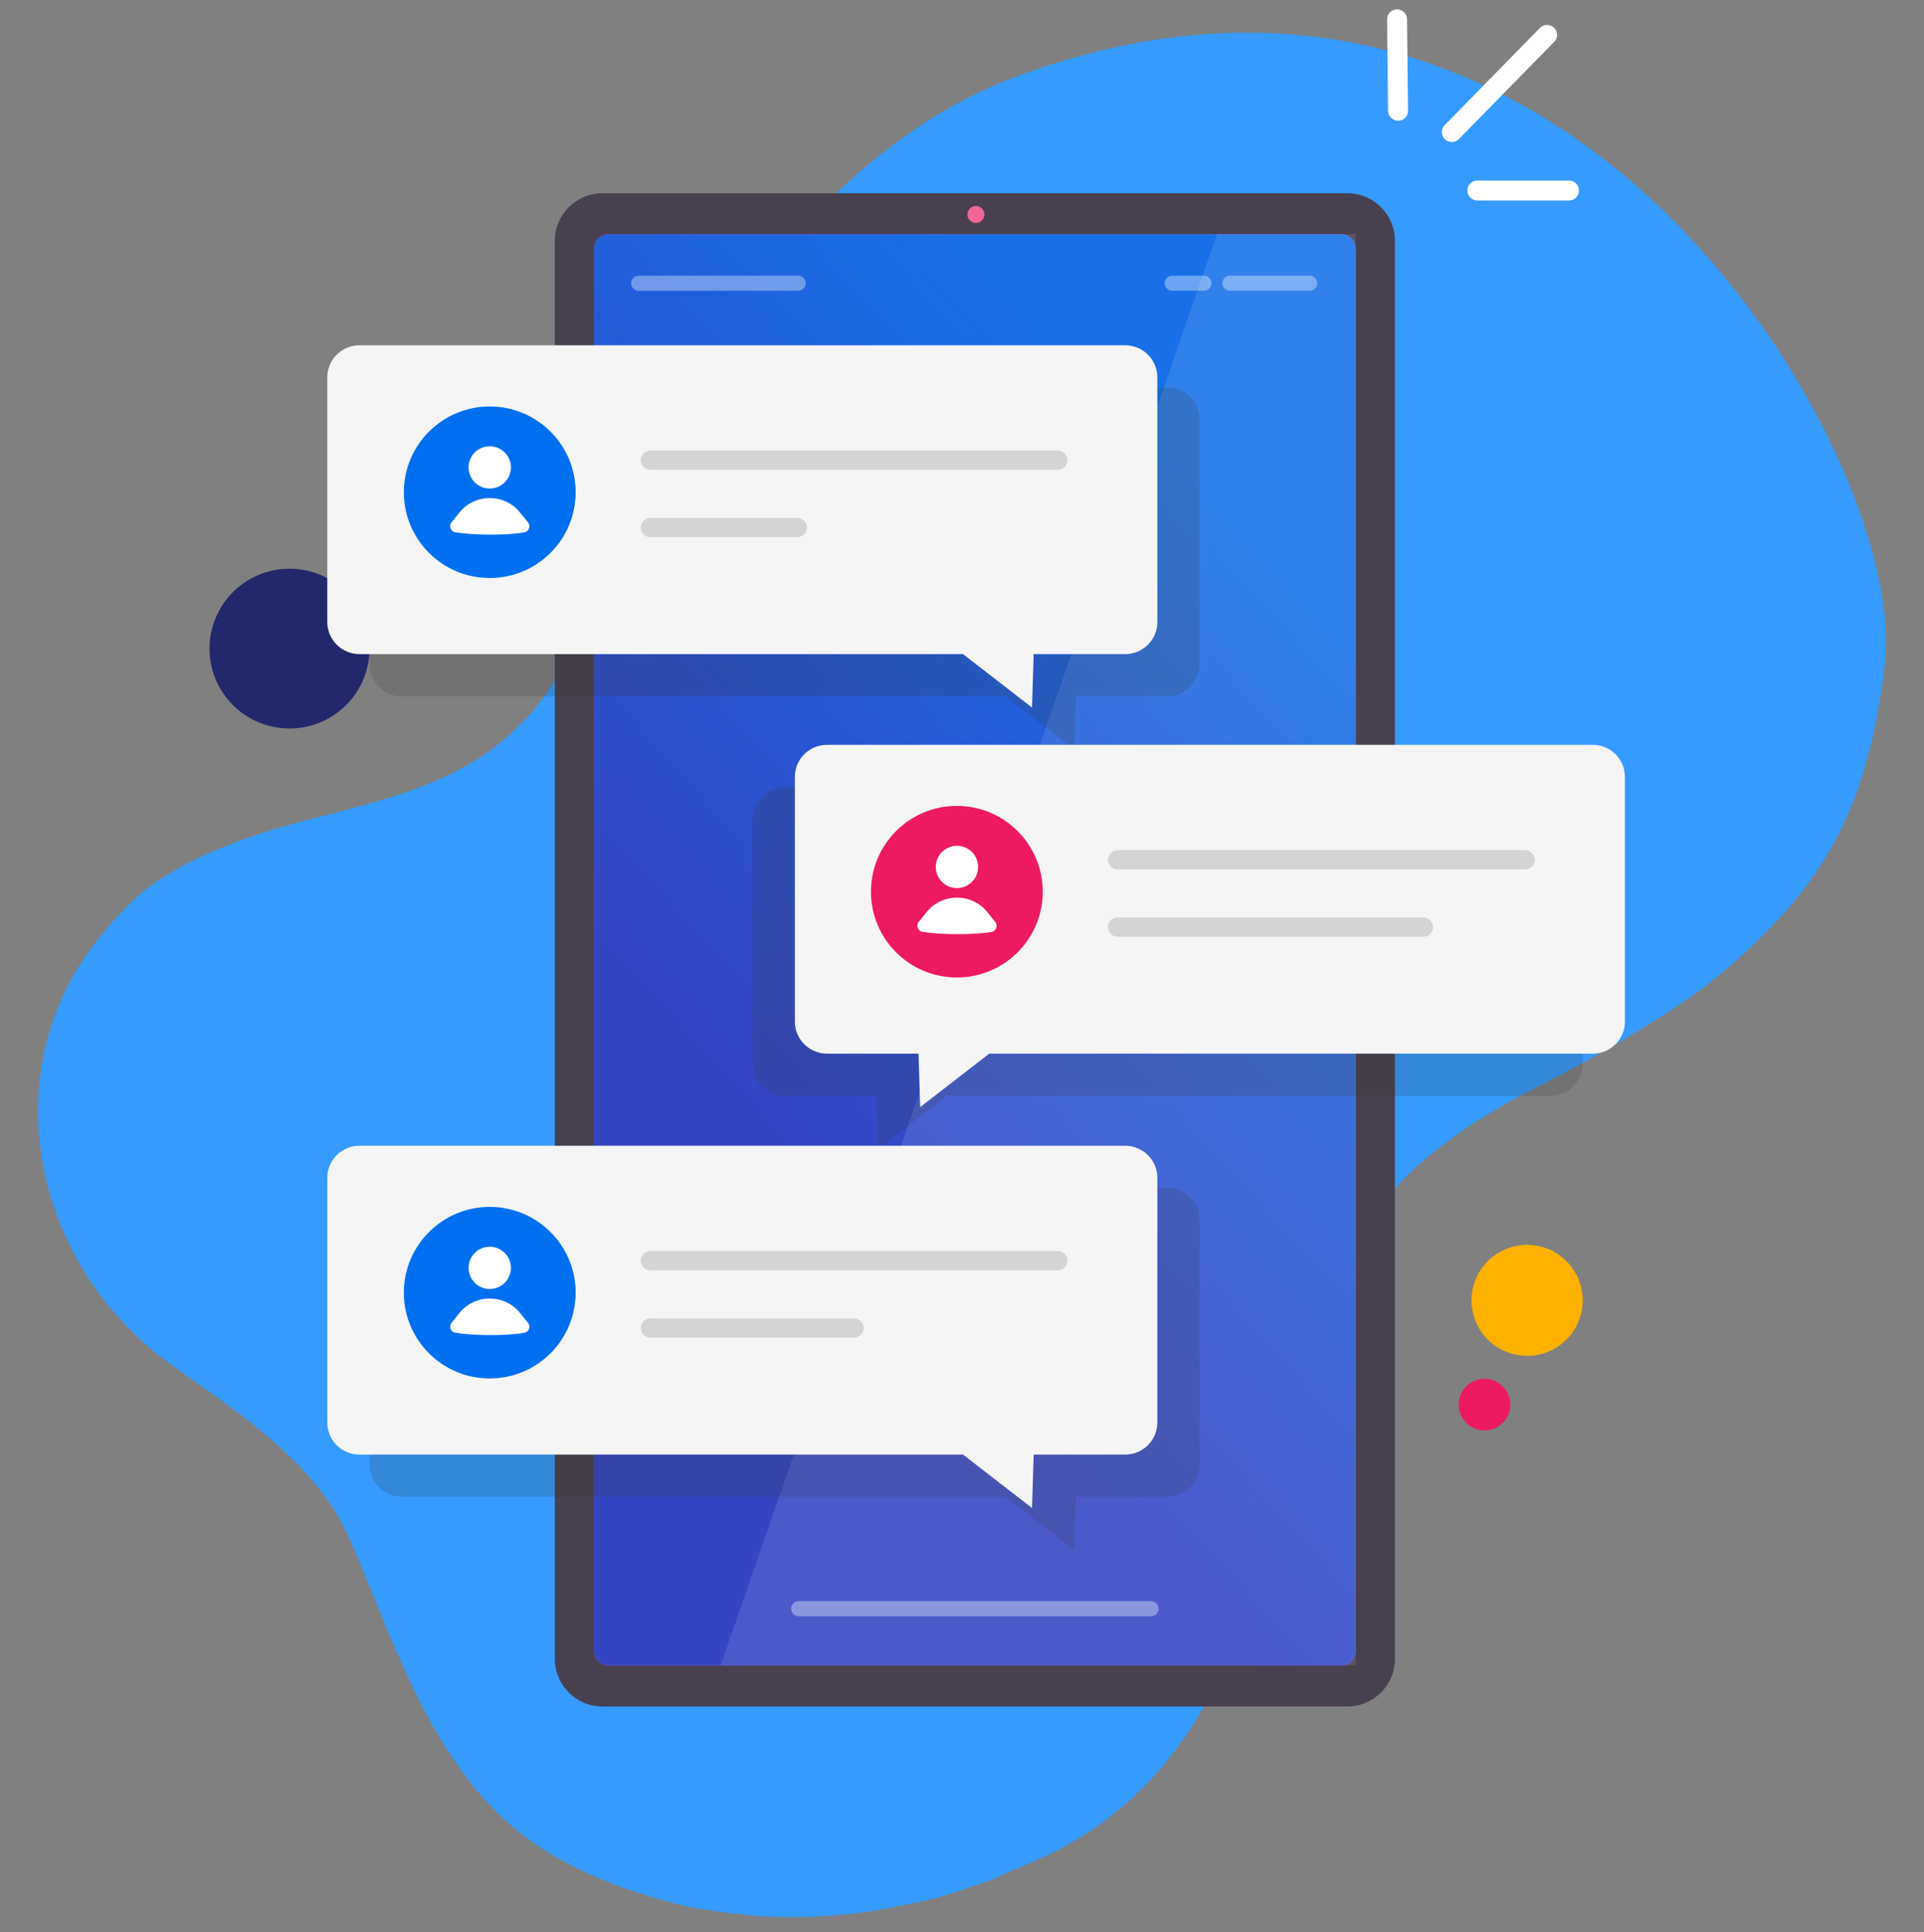
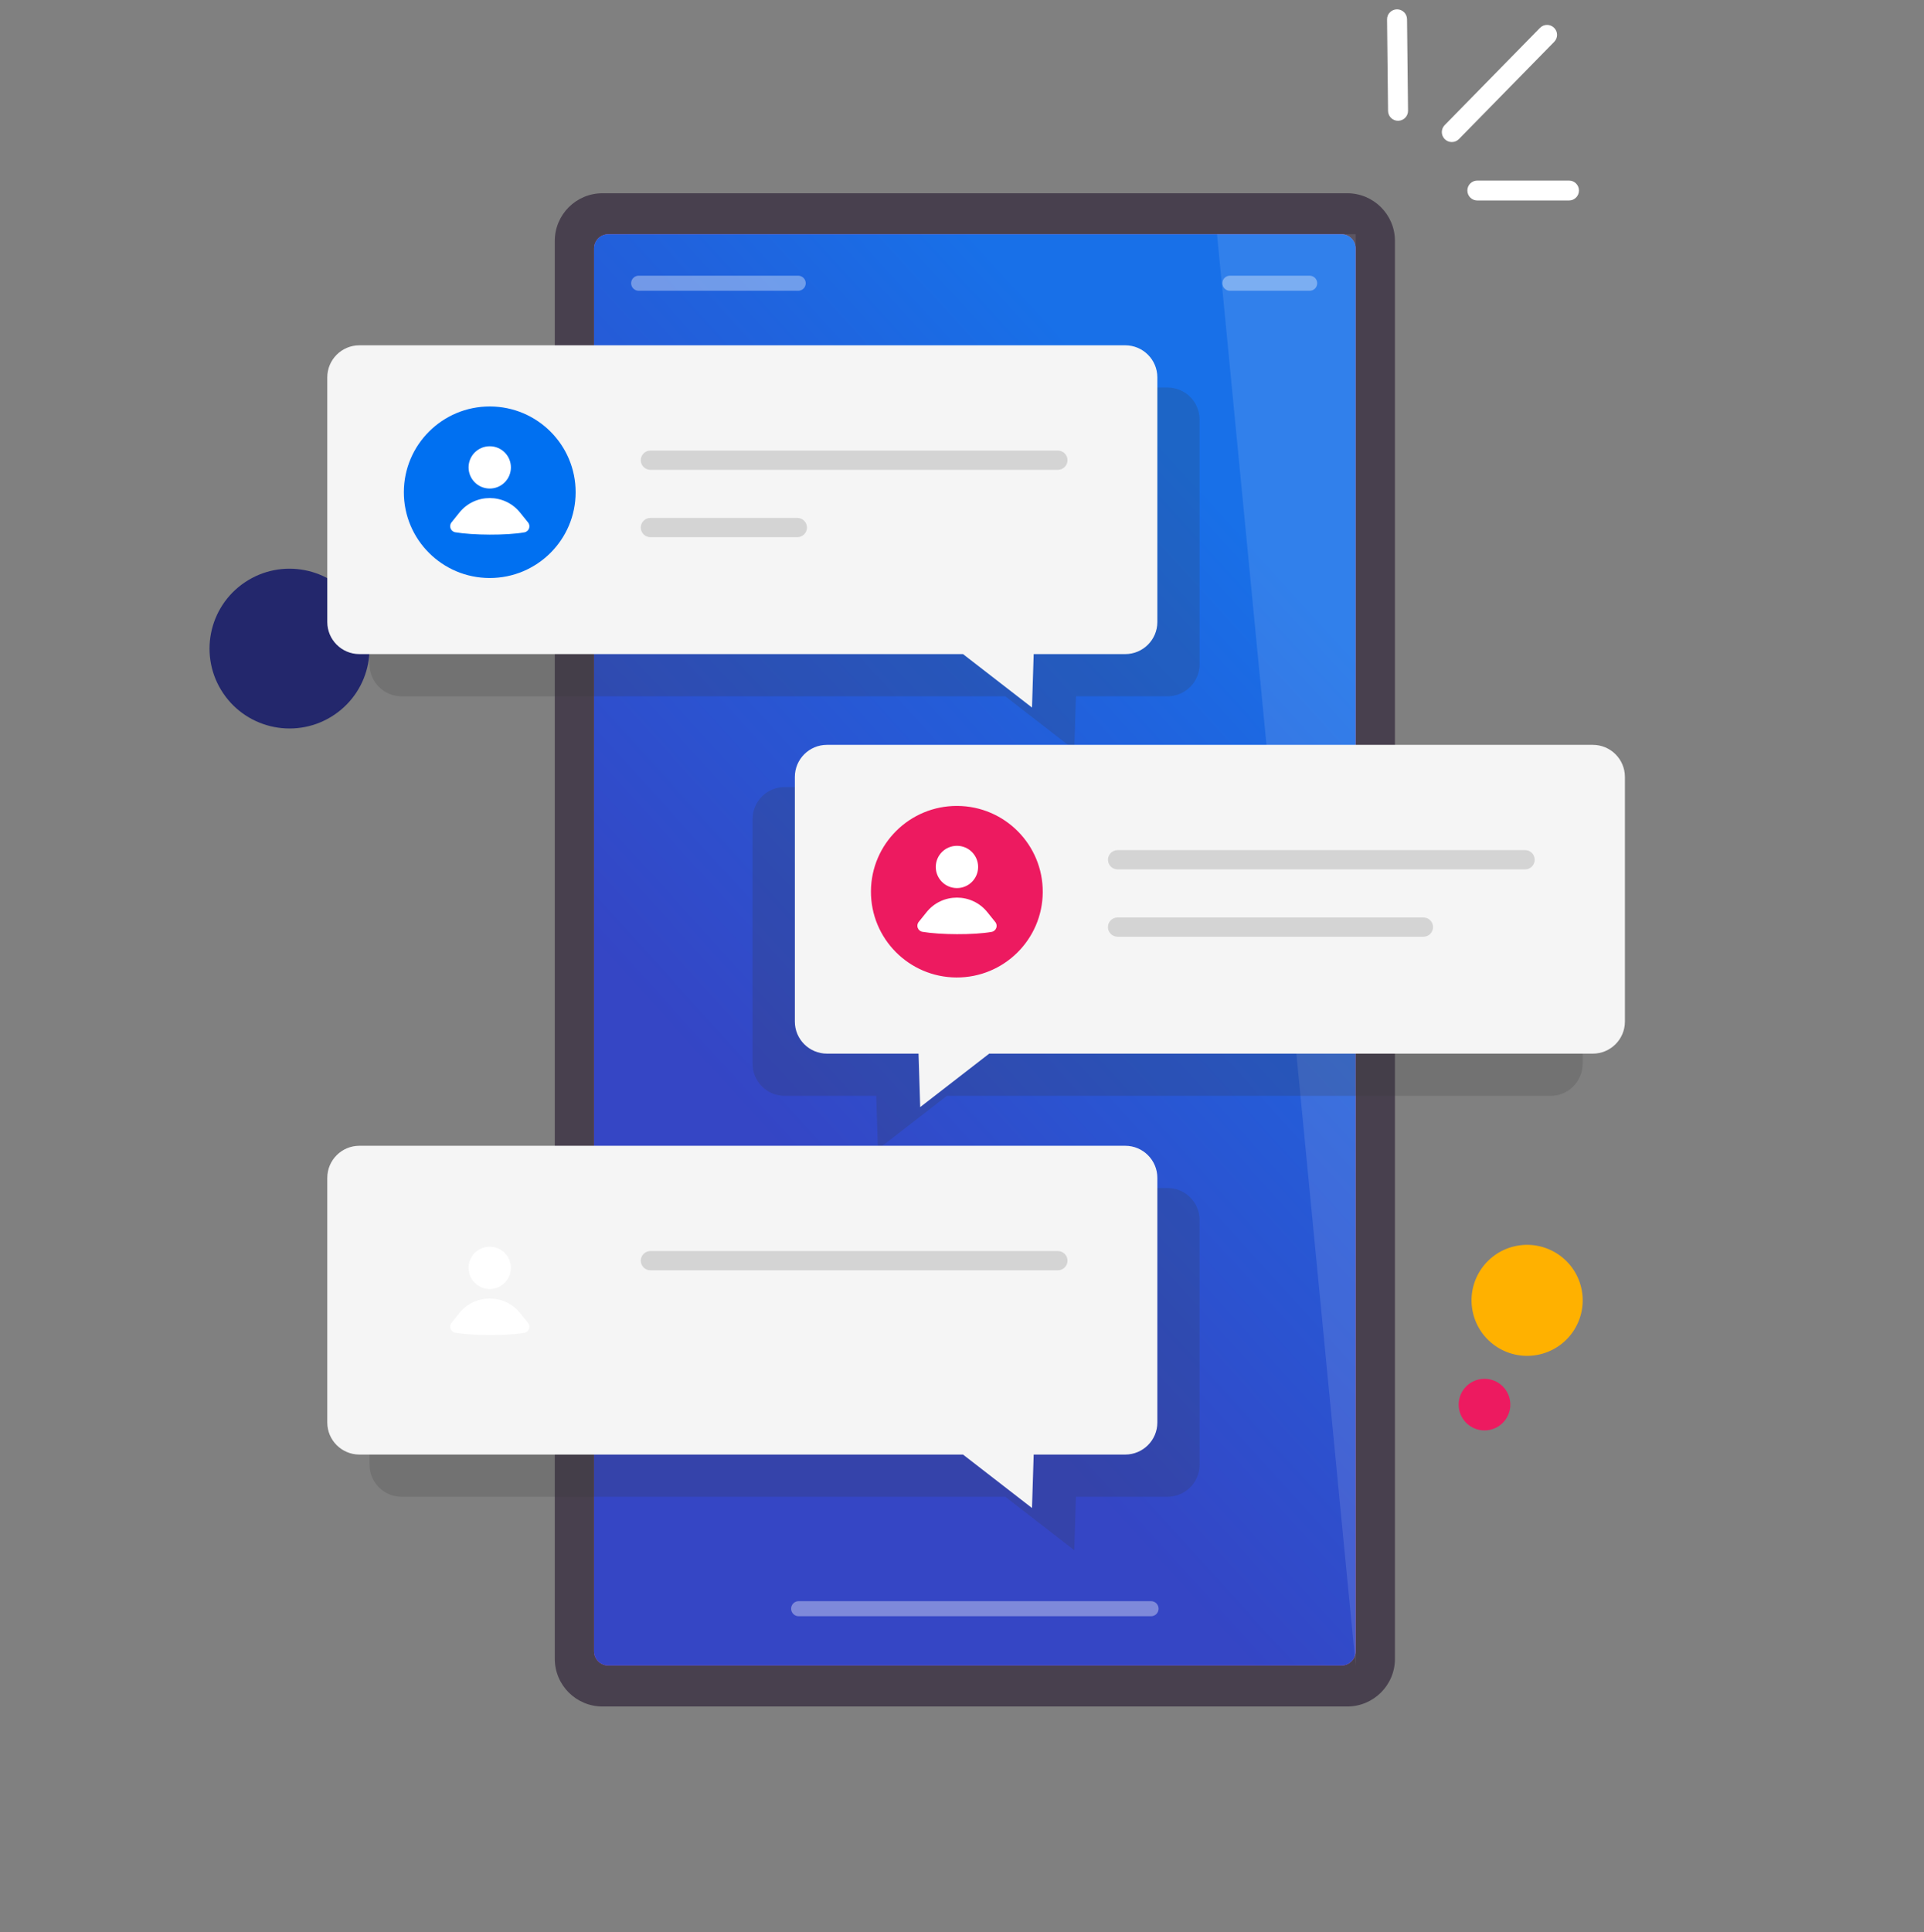
<svg xmlns="http://www.w3.org/2000/svg" width="240" height="241" viewBox="0 0 240 241" fill="none">
  <rect x="0" y="0" width="240" height="241" fill="#808080" stroke="none" />
  <g clip-path="url(#clip0_1438_66978)">
-     <path d="M235.226 78.602C235.393 82.627 234.695 86.271 234.002 90.01C233.78 91.202 233.51 92.385 233.198 93.556C233.056 94.086 232.915 94.603 232.774 95.12C230.951 101.819 227.669 108.053 223.073 113.266C222.928 113.432 222.778 113.599 222.628 113.761C218.225 118.564 213.462 122.935 207.78 126.378C202.153 130.117 196.123 133.334 189.863 136.547C189.063 136.957 188.271 137.393 187.497 137.85C185.01 139.316 182.691 140.705 180.552 142.388C171.779 148.694 166.709 157.449 163.358 167.084C161.681 171.903 160.427 176.932 159.336 181.97C157.158 202.209 149.34 223.568 128.877 232.173C127.127 232.955 125.479 233.656 123.729 234.438C120.648 235.48 117.653 236.625 114.418 237.279C112.616 237.591 110.896 238.005 109.095 238.317C101.897 239.381 95.355 239.381 88.166 238.202C86.223 237.941 84.486 237.514 82.663 236.984C78.187 235.762 74.387 234.314 70.634 232.314C54.878 224.243 50.034 206.657 43.398 191.434C41.112 186.477 37.248 182.508 33.2 178.987C29.349 175.74 25.169 172.976 20.945 169.908C3.884 157.432 -1.114 132.924 12.836 116.389C14.715 114.125 16.674 111.958 19.062 110.296C22.742 107.72 26.628 105.998 30.872 104.494C42.439 100.448 55.875 99.636 64.793 90.446C67.438 87.861 69.556 84.707 71.049 81.251C73.407 75.876 75.632 70.454 77.87 65.049C78.948 62.097 80.151 59.178 81.486 56.316C82.821 53.453 84.284 50.65 85.88 47.933C95.564 31.552 109.073 16.174 126.601 9.612C193.907 -15.588 234.122 51.885 235.222 78.602H235.226Z" fill="#359BFF" />
    <path d="M41.697 89.153C46.265 86.075 47.47 79.882 44.387 75.321C41.304 70.759 35.102 69.556 30.534 72.634C25.965 75.712 24.761 81.905 27.843 86.467C30.926 91.028 37.128 92.231 41.697 89.153Z" fill="#23276C" />
    <path d="M191.709 168.994C195.478 168.323 197.989 164.729 197.317 160.965C196.645 157.202 193.045 154.695 189.276 155.366C185.507 156.037 182.996 159.632 183.668 163.395C184.34 167.159 187.94 169.665 191.709 168.994Z" fill="#FFB100" />
    <path d="M185.475 178.389C187.247 178.224 188.55 176.657 188.385 174.887C188.22 173.118 186.65 171.817 184.878 171.982C183.106 172.146 181.803 173.714 181.968 175.483C182.133 177.252 183.703 178.553 185.475 178.389Z" fill="#ED1A60" />
    <path d="M168.053 24.101H75.157C71.87 24.101 69.205 26.762 69.205 30.044V206.892C69.205 210.175 71.87 212.835 75.157 212.835H168.053C171.34 212.835 174.005 210.175 174.005 206.892V30.044C174.005 26.762 171.34 24.101 168.053 24.101Z" fill="#48404E" />
    <path d="M167.328 29.21H75.879C74.899 29.21 74.103 30.004 74.103 30.984V205.952C74.103 206.931 74.899 207.725 75.879 207.725H167.328C168.309 207.725 169.104 206.931 169.104 205.952V30.984C169.104 30.004 168.309 29.21 167.328 29.21Z" fill="#F06C9A" />
    <path opacity="0.9" d="M167.328 29.21H75.879C74.899 29.21 74.103 30.004 74.103 30.984V205.952C74.103 206.931 74.899 207.725 75.879 207.725H167.328C168.309 207.725 169.104 206.931 169.104 205.952V30.984C169.104 30.004 168.309 29.21 167.328 29.21Z" fill="url(#paint0_linear_1438_66978)" />
-     <path opacity="0.11" d="M169.102 207.725H89.9L151.811 29.21H169.102V207.725Z" fill="url(#paint1_linear_1438_66978)" />
+     <path opacity="0.11" d="M169.102 207.725L151.811 29.21H169.102V207.725Z" fill="url(#paint1_linear_1438_66978)" />
    <g opacity="0.36">
      <path d="M99.566 36.265H79.668C79.15 36.265 78.727 35.846 78.727 35.325C78.727 34.803 79.146 34.385 79.668 34.385H99.566C100.084 34.385 100.507 34.803 100.507 35.325C100.507 35.846 100.088 36.265 99.566 36.265Z" fill="white" />
      <path d="M143.58 201.577H99.625C99.107 201.577 98.684 201.158 98.684 200.637C98.684 200.116 99.103 199.697 99.625 199.697H143.58C144.098 199.697 144.521 200.116 144.521 200.637C144.521 201.158 144.102 201.577 143.58 201.577Z" fill="white" />
      <path d="M163.367 36.265H153.418C152.9 36.265 152.477 35.846 152.477 35.325C152.477 34.803 152.896 34.385 153.418 34.385H163.367C163.885 34.385 164.308 34.803 164.308 35.325C164.308 35.846 163.889 36.265 163.367 36.265Z" fill="white" />
-       <path d="M150.179 36.265H146.217C145.699 36.265 145.275 35.846 145.275 35.325C145.275 34.803 145.695 34.385 146.217 34.385H150.179C150.697 34.385 151.121 34.803 151.121 35.325C151.121 35.846 150.701 36.265 150.179 36.265Z" fill="white" />
    </g>
-     <path d="M120.678 26.75C120.678 26.164 121.157 25.69 121.74 25.69C122.326 25.69 122.802 26.169 122.802 26.75C122.802 27.335 122.322 27.809 121.74 27.809C121.153 27.809 120.678 27.331 120.678 26.75Z" fill="#F06698" />
    <g style="mix-blend-mode:multiply" opacity="0.19">
      <path d="M145.638 48.33H50.107C47.895 48.33 46.098 50.12 46.098 52.334V82.84C46.098 85.049 47.891 86.844 50.107 86.844H125.398L134.003 93.509L134.213 86.844H145.63C147.842 86.844 149.639 85.053 149.639 82.84V52.334C149.639 50.125 147.846 48.33 145.63 48.33H145.638Z" fill="#363636" />
    </g>
    <path d="M140.363 43.066H44.836C42.623 43.066 40.826 44.857 40.826 47.07V77.576C40.826 79.785 42.619 81.58 44.836 81.58H120.127L128.732 88.245L128.942 81.58H140.358C142.571 81.58 144.368 79.79 144.368 77.576V47.07C144.368 44.861 142.575 43.066 140.358 43.066H140.363Z" fill="#F5F5F5" />
    <path d="M131.959 58.597H81.132C80.469 58.597 79.93 58.059 79.93 57.397C79.93 56.735 80.469 56.196 81.132 56.196H131.959C132.623 56.196 133.162 56.735 133.162 57.397C133.162 58.059 132.623 58.597 131.959 58.597Z" fill="#D4D4D4" />
    <path d="M99.46 66.997H81.132C80.469 66.997 79.93 66.459 79.93 65.797C79.93 65.135 80.469 64.596 81.132 64.596H99.46C100.123 64.596 100.662 65.135 100.662 65.797C100.662 66.459 100.123 66.997 99.46 66.997Z" fill="#D4D4D4" />
    <path d="M71.806 61.406C71.813 55.497 67.022 50.702 61.104 50.694C55.187 50.687 50.384 55.471 50.376 61.38C50.369 67.289 55.16 72.085 61.078 72.092C66.996 72.099 71.799 67.315 71.806 61.406Z" fill="#0070F1" />
    <path d="M58.45 58.294C58.45 56.837 59.631 55.658 61.09 55.658C62.55 55.658 63.731 56.837 63.731 58.294C63.731 59.751 62.55 60.931 61.09 60.931C59.631 60.931 58.45 59.751 58.45 58.294ZM65.866 65.156L64.877 63.93C62.931 61.516 59.246 61.516 57.303 63.93L56.324 65.148C55.956 65.605 56.212 66.288 56.794 66.387C58.981 66.758 63.196 66.793 65.412 66.395C65.986 66.293 66.234 65.613 65.87 65.16L65.866 65.156Z" fill="white" />
    <g style="mix-blend-mode:multiply" opacity="0.19">
      <path d="M97.88 98.162H193.407C195.619 98.162 197.417 99.952 197.417 102.165V132.672C197.417 134.881 195.624 136.675 193.407 136.675H118.116L109.511 143.34L109.301 136.675H97.885C95.672 136.675 93.875 134.885 93.875 132.672V102.165C93.875 99.956 95.668 98.162 97.885 98.162H97.88Z" fill="#363636" />
    </g>
    <path d="M103.156 92.898H198.683C200.895 92.898 202.692 94.688 202.692 96.901V127.408C202.692 129.617 200.899 131.411 198.683 131.411H123.392L114.786 138.077L114.577 131.411H103.16C100.948 131.411 99.15 129.621 99.15 127.408V96.901C99.15 94.692 100.943 92.898 103.16 92.898H103.156Z" fill="#F5F5F5" />
    <path d="M190.239 108.429H139.411C138.748 108.429 138.209 107.891 138.209 107.228C138.209 106.566 138.748 106.028 139.411 106.028H190.239C190.902 106.028 191.441 106.566 191.441 107.228C191.441 107.891 190.902 108.429 190.239 108.429Z" fill="#D4D4D4" />
    <path d="M177.558 116.829H139.406C138.742 116.829 138.203 116.291 138.203 115.628C138.203 114.966 138.742 114.428 139.406 114.428H177.558C178.221 114.428 178.761 114.966 178.761 115.628C178.761 116.291 178.221 116.829 177.558 116.829Z" fill="#D4D4D4" />
    <path d="M130.072 111.268C130.101 105.359 125.329 100.545 119.411 100.515C113.493 100.485 108.672 105.251 108.642 111.159C108.612 117.068 113.385 121.882 119.303 121.912C125.22 121.942 130.042 117.176 130.072 111.268Z" fill="#ED1A60" />
    <path d="M116.73 108.126C116.73 106.669 117.911 105.49 119.37 105.49C120.829 105.49 122.01 106.669 122.01 108.126C122.01 109.583 120.829 110.762 119.37 110.762C117.911 110.762 116.73 109.583 116.73 108.126ZM124.145 114.988L123.157 113.762C121.21 111.348 117.525 111.348 115.583 113.762L114.603 114.979C114.235 115.436 114.492 116.12 115.074 116.218C117.26 116.59 121.475 116.624 123.692 116.227C124.265 116.124 124.513 115.445 124.15 114.992L124.145 114.988Z" fill="white" />
    <g style="mix-blend-mode:multiply" opacity="0.19">
      <path d="M145.638 148.165H50.107C47.895 148.165 46.098 149.955 46.098 152.168V182.675C46.098 184.884 47.891 186.678 50.107 186.678H125.398L134.003 193.343L134.213 186.678H145.63C147.842 186.678 149.639 184.888 149.639 182.675V152.168C149.639 149.959 147.846 148.165 145.63 148.165H145.638Z" fill="#363636" />
    </g>
    <path d="M140.363 142.901H44.836C42.623 142.901 40.826 144.691 40.826 146.904V177.411C40.826 179.62 42.619 181.414 44.836 181.414H120.127L128.732 188.08L128.942 181.414H140.358C142.571 181.414 144.368 179.624 144.368 177.411V146.904C144.368 144.695 142.575 142.901 140.358 142.901H140.363Z" fill="#F5F5F5" />
    <path d="M131.959 158.432H81.132C80.469 158.432 79.93 157.894 79.93 157.232C79.93 156.57 80.469 156.031 81.132 156.031H131.959C132.623 156.031 133.162 156.57 133.162 157.232C133.162 157.894 132.623 158.432 131.959 158.432Z" fill="#D4D4D4" />
-     <path d="M106.546 166.832H81.132C80.469 166.832 79.93 166.294 79.93 165.632C79.93 164.97 80.469 164.431 81.132 164.431H106.546C107.209 164.431 107.748 164.97 107.748 165.632C107.748 166.294 107.209 166.832 106.546 166.832Z" fill="#D4D4D4" />
-     <path d="M71.805 161.263C71.826 155.355 67.047 150.547 61.129 150.525C55.212 150.504 50.397 155.276 50.375 161.185C50.353 167.093 55.133 171.901 61.051 171.923C66.968 171.944 71.783 167.172 71.805 161.263Z" fill="#0070F1" />
    <path d="M58.45 158.128C58.45 156.671 59.631 155.492 61.09 155.492C62.55 155.492 63.731 156.671 63.731 158.128C63.731 159.585 62.55 160.765 61.09 160.765C59.631 160.765 58.45 159.585 58.45 158.128ZM65.866 164.99L64.877 163.764C62.931 161.35 59.246 161.35 57.303 163.764L56.324 164.982C55.956 165.439 56.212 166.122 56.794 166.221C58.981 166.592 63.196 166.627 65.412 166.229C65.986 166.127 66.234 165.447 65.87 164.995L65.866 164.99Z" fill="white" />
    <path d="M174.392 15.063C173.711 15.063 173.154 14.517 173.146 13.833L173.022 2.421C173.013 1.733 173.565 1.173 174.255 1.165H174.268C174.948 1.165 175.505 1.711 175.514 2.395L175.638 13.807C175.646 14.495 175.094 15.055 174.405 15.063H174.392Z" fill="white" />
    <path d="M181.097 17.717C180.784 17.717 180.468 17.597 180.228 17.362C179.736 16.884 179.727 16.097 180.211 15.606L192.094 3.48C192.573 2.989 193.361 2.98 193.853 3.463C194.345 3.942 194.353 4.728 193.87 5.219L181.987 17.345C181.743 17.593 181.422 17.717 181.097 17.717Z" fill="white" />
    <path d="M195.714 25.006H184.284C183.595 25.006 183.039 24.45 183.039 23.762C183.039 23.075 183.595 22.519 184.284 22.519H195.714C196.403 22.519 196.959 23.075 196.959 23.762C196.959 24.45 196.403 25.006 195.714 25.006Z" fill="white" />
  </g>
  <defs>
    <linearGradient id="paint0_linear_1438_66978" x1="95.61" y1="142.076" x2="165.79" y2="78.141" gradientUnits="userSpaceOnUse">
      <stop stop-color="#2041CA" />
      <stop offset="0.71" stop-color="#0961E5" />
      <stop offset="1" stop-color="#0070F1" />
    </linearGradient>
    <linearGradient id="paint1_linear_1438_66978" x1="162.791" y1="67.715" x2="124.547" y2="229.05" gradientUnits="userSpaceOnUse">
      <stop stop-color="white" />
      <stop offset="1" stop-color="white" />
    </linearGradient>
    <clipPath id="clip0_1438_66978">
      <rect width="240" height="240.001" fill="white" transform="translate(0 0.133)" />
    </clipPath>
  </defs>
</svg>